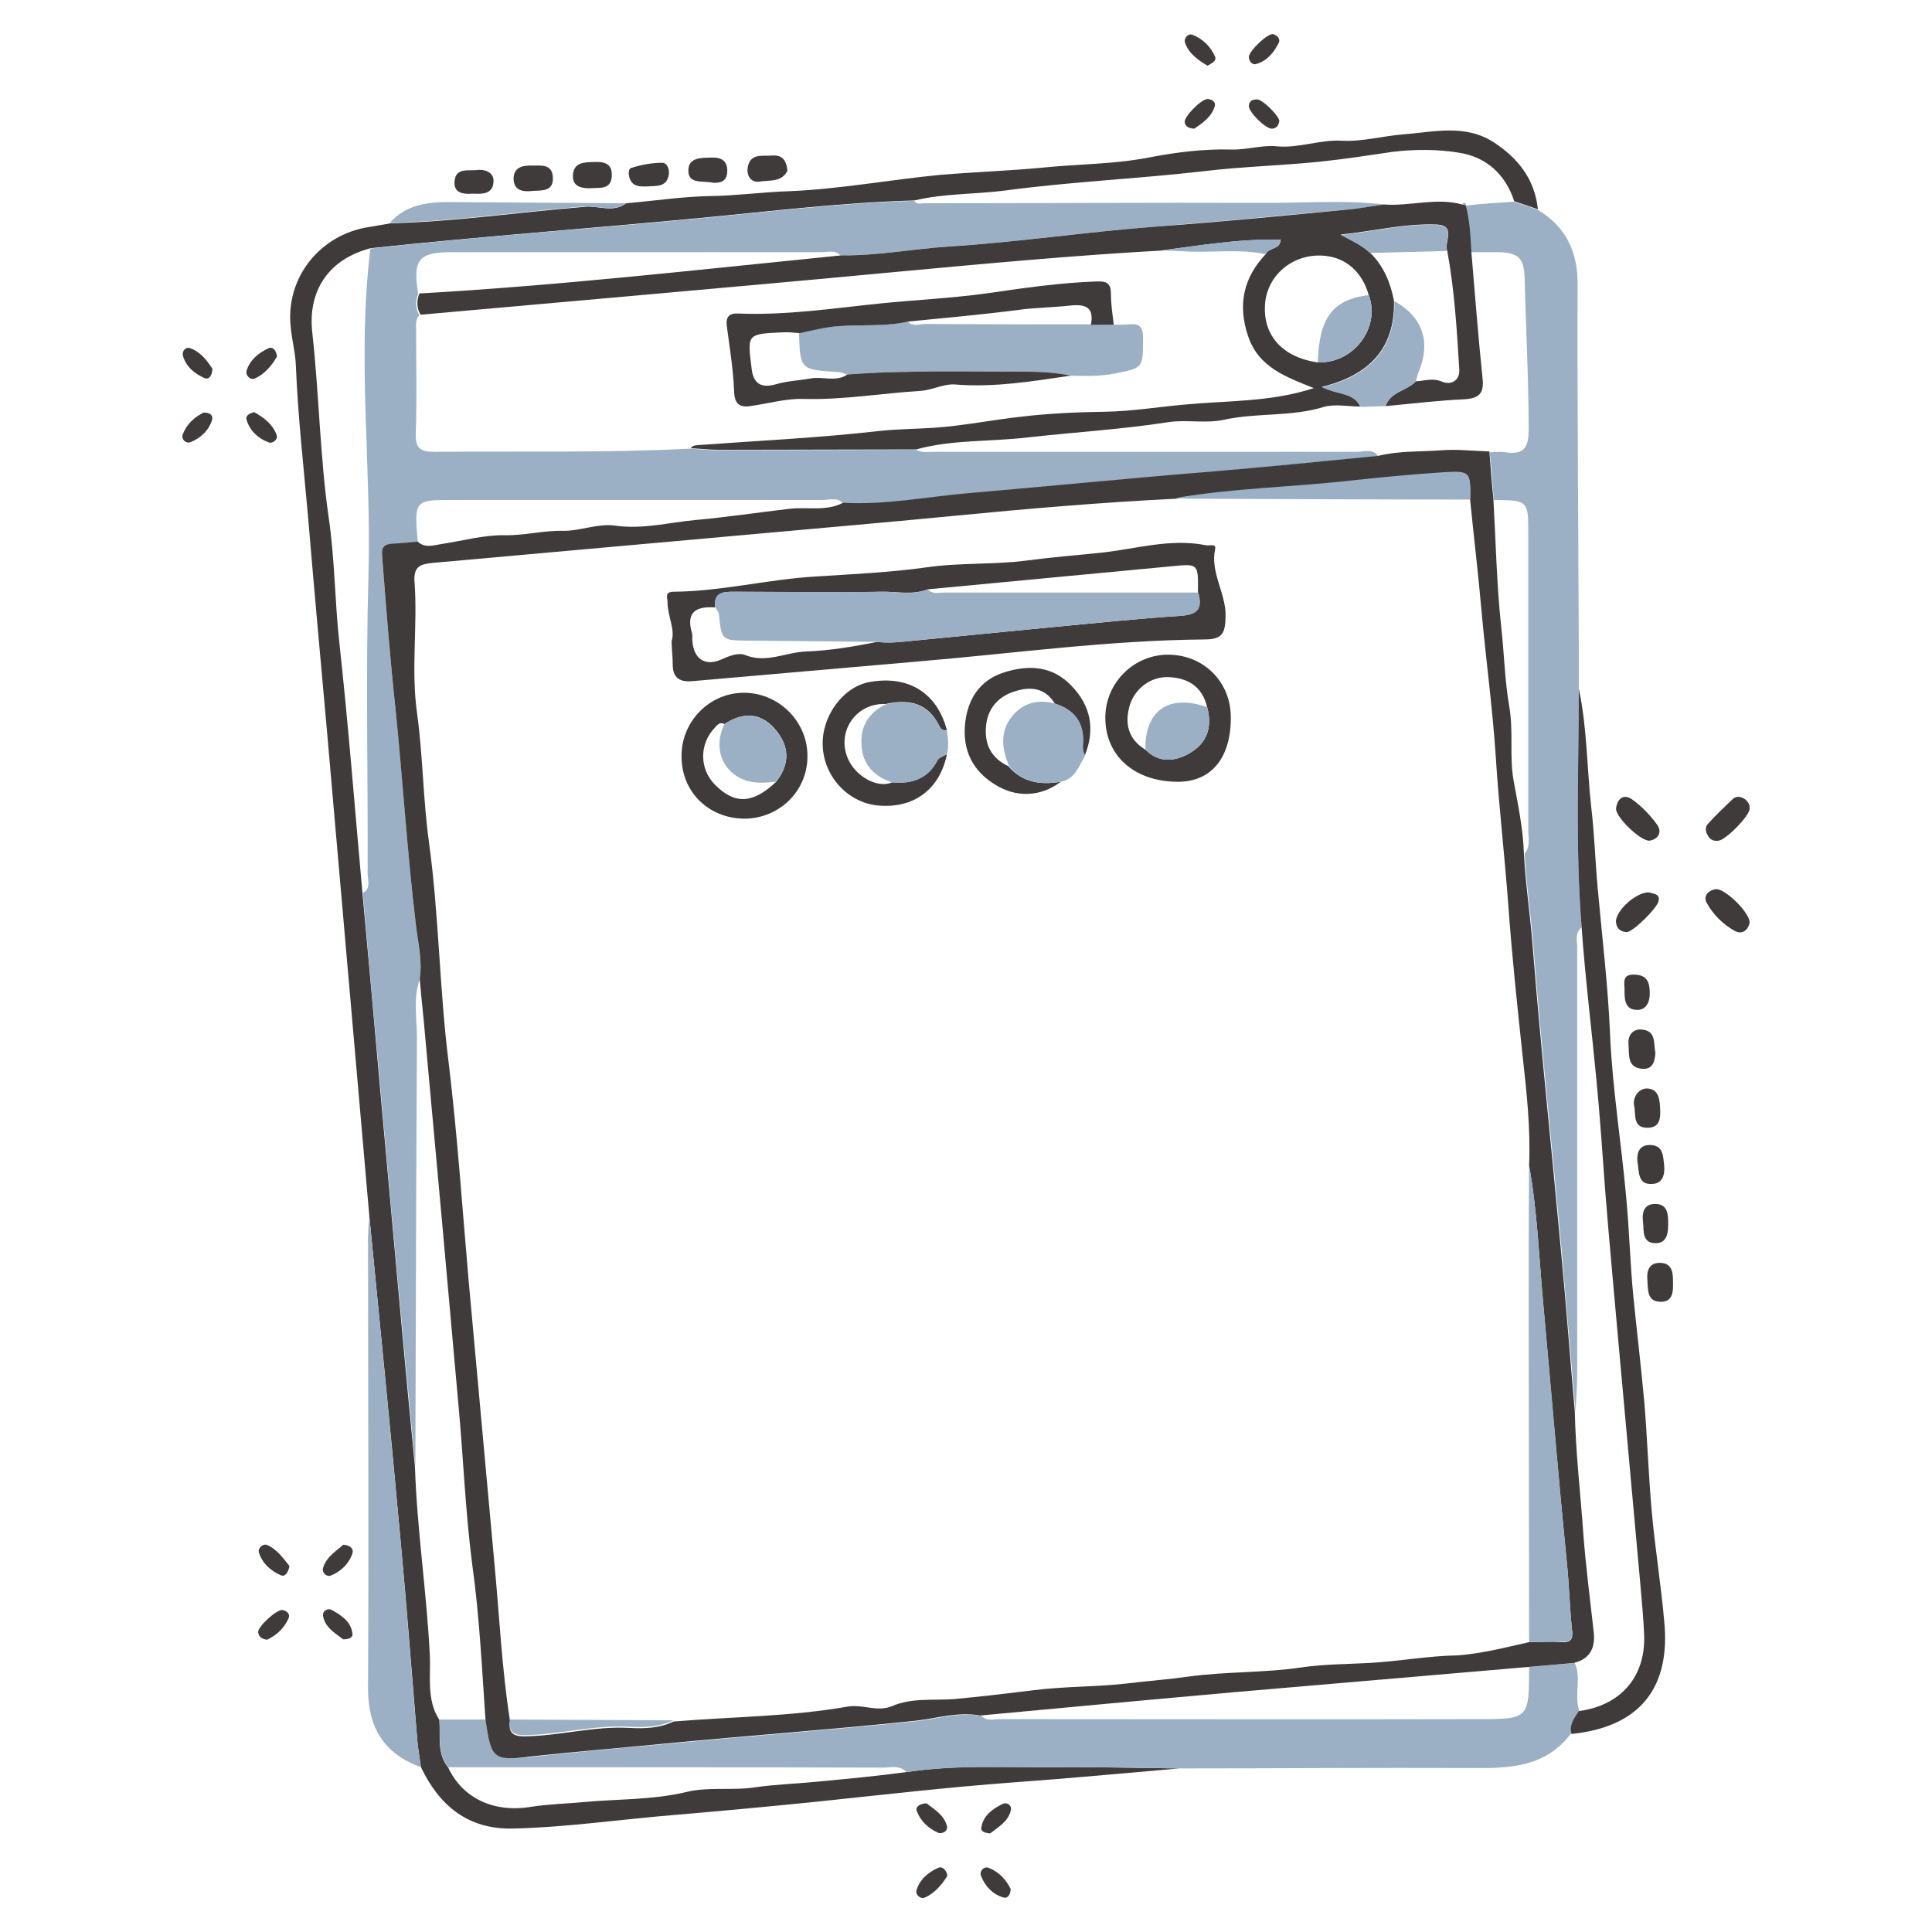
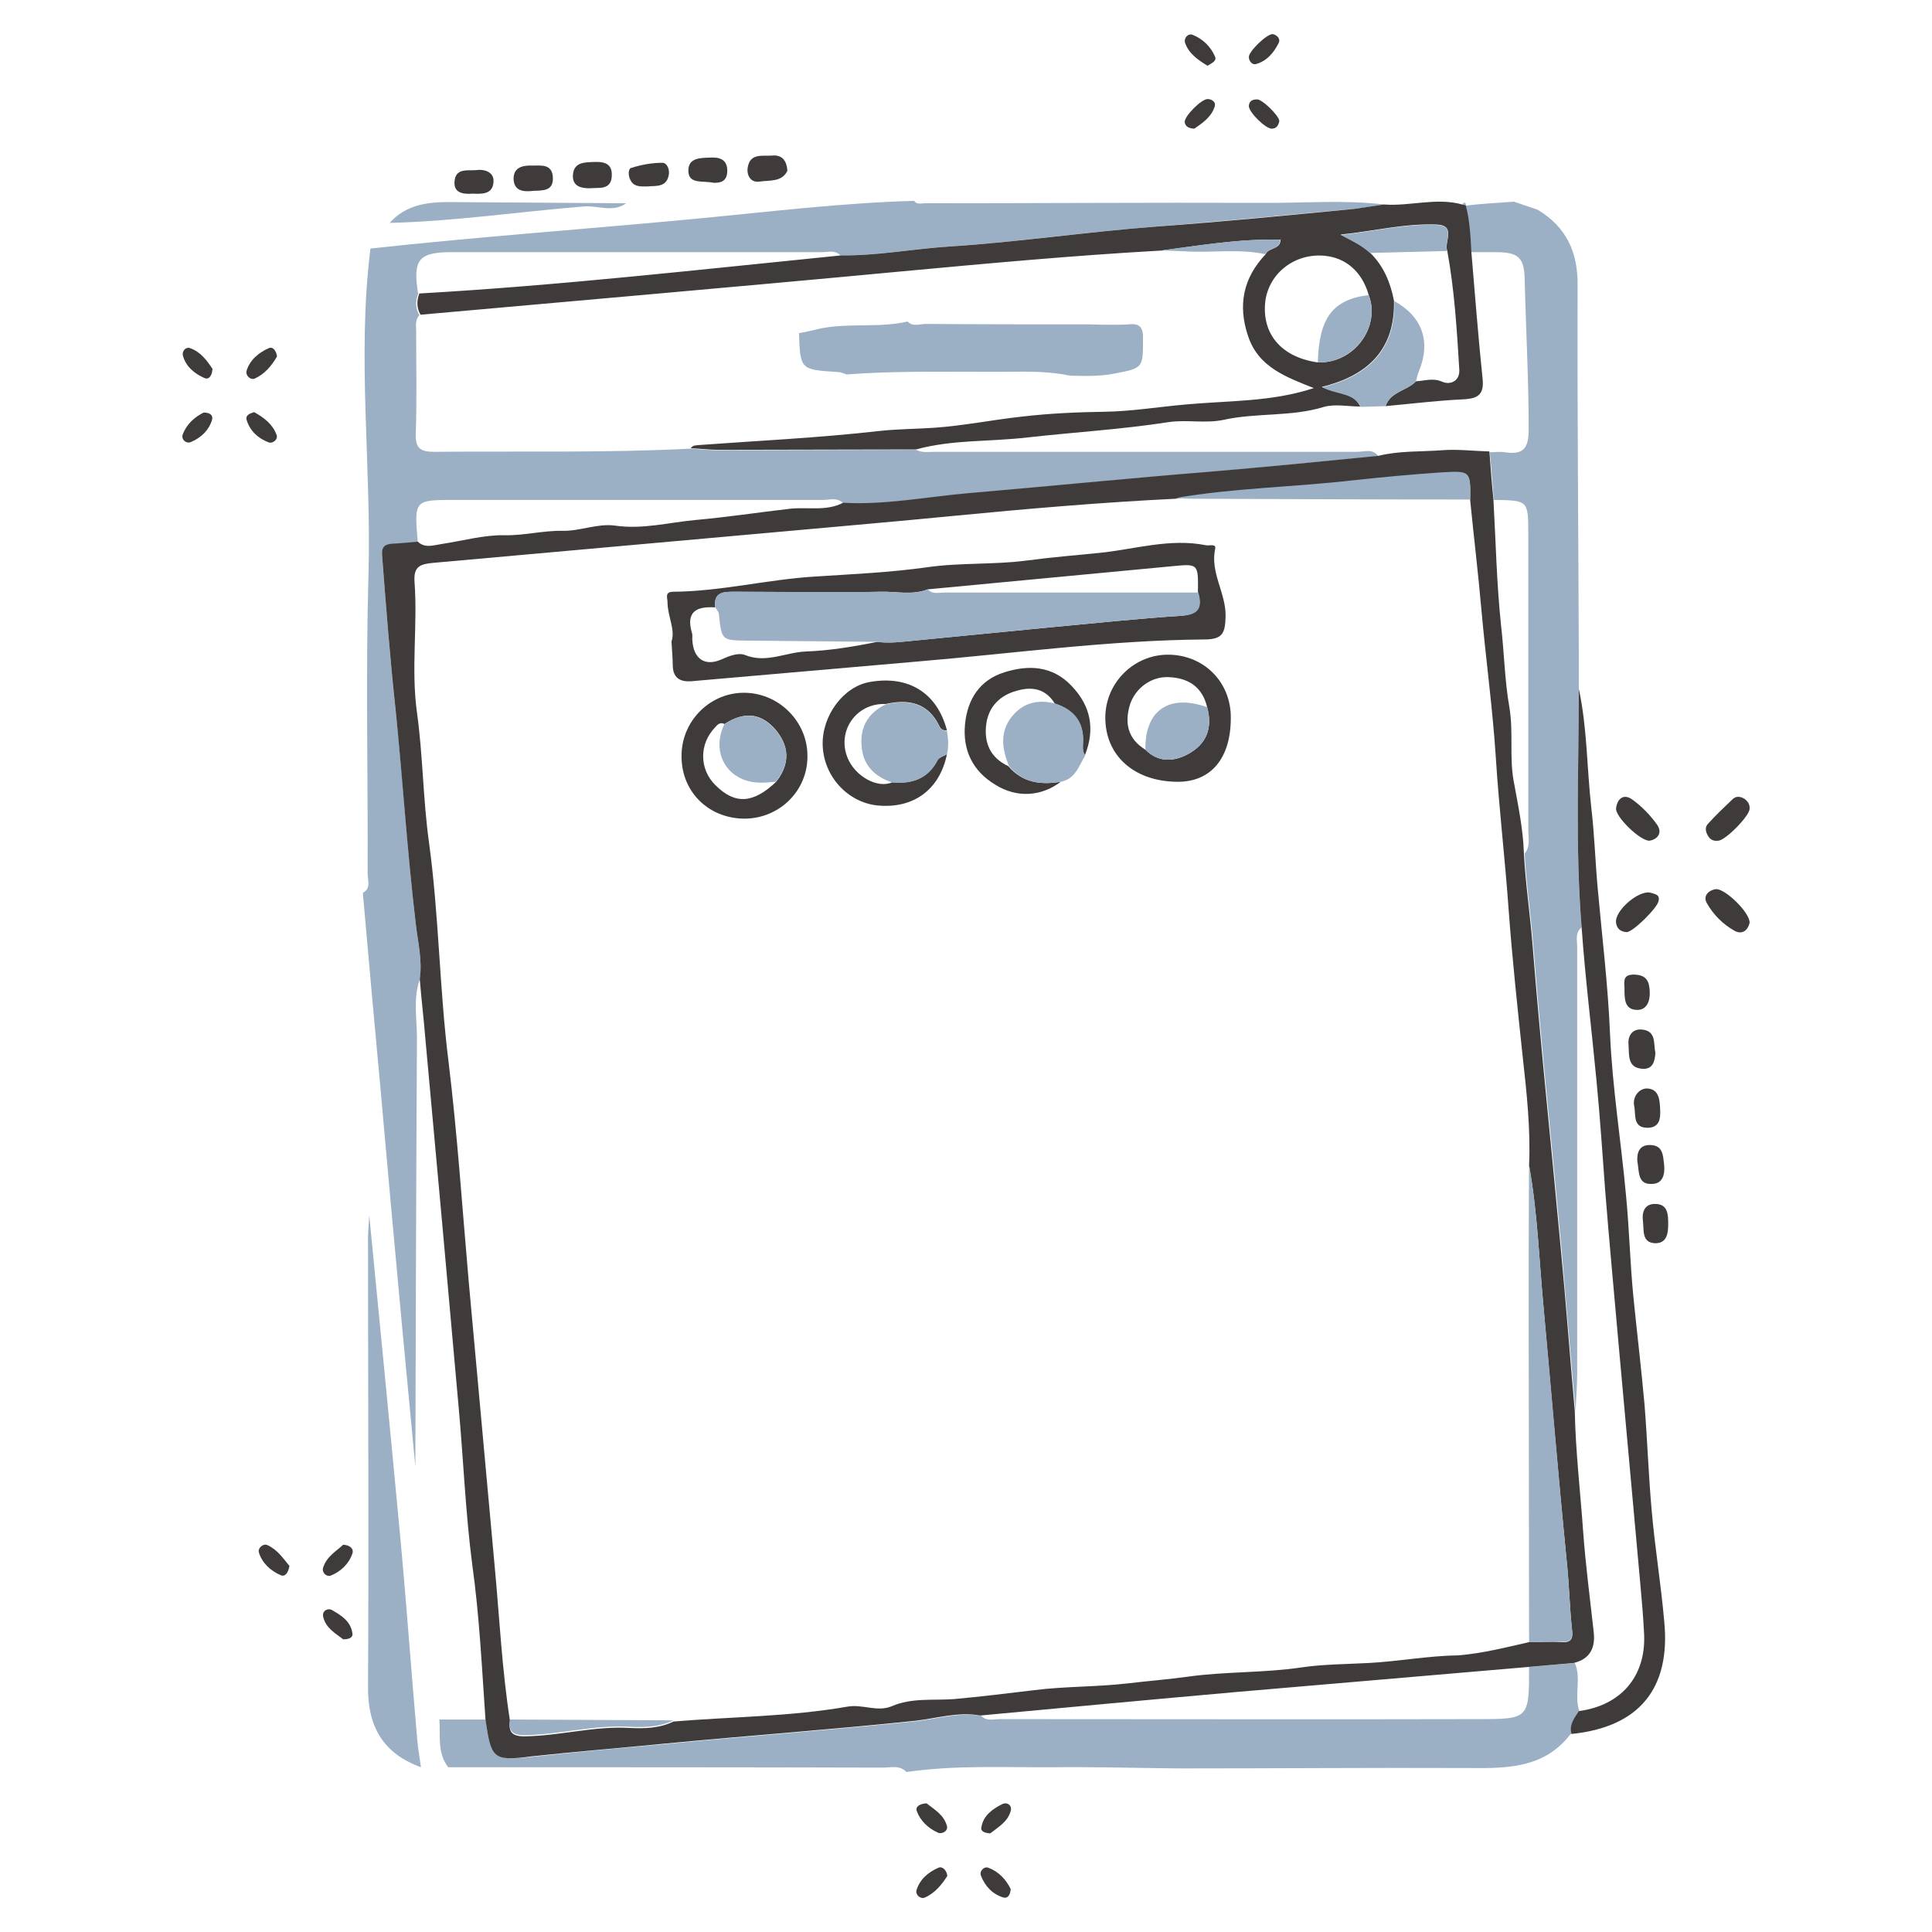
<svg xmlns="http://www.w3.org/2000/svg" version="1.1" id="Livello_1" x="0px" y="0px" viewBox="0 0 481.9 481.9" style="enable-background:new 0 0 481.9 481.9;" xml:space="preserve">
  <style type="text/css">
	.st0{fill:#403B3B;}
	.st1{fill:#9BB0C4;}
</style>
  <g>
-     <path class="st0" d="M156.2,50.7c7.1-0.6,14.1-1.7,21.2-1.8c6.5-0.1,12.9-1,19.3-1.2c12.7-0.5,25.3-2.9,38-4.1   c8.5-0.7,17.1-1,25.5-1.8c8.7-0.9,17.5-0.8,26.3-2.5c6.7-1.3,13.8-2.2,20.7-2c3.9,0.1,7.8-1.2,11.3-0.8c5.6,0.5,10.6-1.7,16.2-1.4   c4.9,0.3,10.3-1.2,15.5-1.6c7.5-0.6,15.3-2.6,22.4,2c6.1,4,10.2,9.2,11,16.7c-2-0.7-3.9-1.3-5.9-2c-2.2-6.7-6.9-11-13.7-12.1   c-5.5-0.9-11.2-0.9-16.8-0.2c-5.6,0.8-11.2,1.7-16.8,2.3c-10,1.1-20.2,1.3-30.1,2.5c-16.5,1.9-33,2.6-49.4,4.8   c-7.6,1-15.3,0.7-22.8,2.5c-18,0.5-35.9,2.7-53.8,4.4c-27.3,2.6-54.6,4.6-81.8,7.5C82,64.6,76.7,72.5,77.9,83   c1.7,15.4,1.9,30.9,4.1,46.2c1.5,10.2,1.5,20.5,2.6,30.7c2.3,20.9,3.9,41.8,5.8,62.8c1.5,16.3,3,32.6,4.4,48.8   c1.8,19.5,3.5,39,5.3,58.4c1.1,12,2.2,23.9,3.4,35.9c0.5,15.6,2.9,31.1,3.7,46.8c0.3,5.3-0.9,11.4,2.4,16.4   c0.3,4.1-0.7,8.3,2.2,11.9c3.5,7.5,11.2,11.3,20.5,9.8c4.4-0.7,8.9-0.8,13.2-1.2c8.5-0.8,17.2-0.5,25.6-2.5   c5.7-1.4,11.5-0.3,17.3-1.2c4.8-0.7,10.5-0.9,15.5-1.4c7.4-0.7,14.9-1.4,22.3-2.4c12.3-1.9,24.7-1.1,37.1-1.2   c10.3-0.1,20.6,0.2,30.9,0.3c-13.9,1.2-27.7,2.5-41.6,3.5c-16.3,1.2-32.6,3.1-48.9,4.8c-11.8,1.2-23.6,2.3-35.4,3.3   c-13.5,1.1-27,3.1-40.5,3.4c-11.1,0.2-18.2-5.7-22.8-15.3c-0.3-2.2-0.7-4.4-0.9-6.6c-1.4-17.1-2.7-34.2-4.3-51.2   c-2.4-26.6-5.1-53.2-7.7-79.9c-3.5-40.5-7.1-80.9-10.6-121.4c-1.6-17.7-3.2-35.4-4.7-53.2c-1.1-12.4-2.5-24.8-3-37.2   c-0.1-3.2-1-6.5-1.3-9.8c-1.3-12.3,7.4-23.1,19.7-24.9c1.7-0.3,3.5-0.6,5.2-0.9c16.2-0.4,32.2-2.8,48.4-4.1   C149.2,51.2,152.9,53.2,156.2,50.7z" />
    <path class="st1" d="M377.6,50.3c2,0.7,3.9,1.3,5.9,2c7.2,4.3,10.1,10.6,10,18.9c-0.1,30.5,0.2,61.1,0.3,91.6c0,3,0,6.1,0,9.1   c0,19.8-0.9,39.6,0.7,59.4c-1.7,1.4-1.1,3.3-1.1,4.9c0,35.5,0,70.9,0,106.4c0,3.2-0.3,6.4-0.4,9.6c-1.2-13.5-2.3-27.1-3.5-40.6   c-2.3-25.1-5-50.2-7-75.3c-0.6-7.8-1.8-15.6-2.2-23.4c1.5-1.8,0.9-4,0.9-6c0-24.5,0-49,0-73.6c0-8.5,0-8.5-8.6-8.6   c-0.3-4-0.6-8-1-11.9c1.3,0,2.6-0.2,3.8,0c4.6,0.7,5.9-1,5.9-5.7c0-12.5-0.7-24.9-1-37.4c-0.1-5.5-1.6-6.8-7.2-6.8   c-2.1,0-4.2,0-6.3,0c-0.1-3.9-0.4-7.8-1.4-11.6C369.6,50.8,373.6,50.6,377.6,50.3z" />
    <path class="st1" d="M294.1,441.1c-10.3-0.1-20.6-0.4-30.9-0.3c-12.4,0.1-24.8-0.6-37.1,1.2c-1.7-1.8-3.9-1.1-5.9-1.1   c-36.1-0.1-72.2-0.1-108.4-0.1c-2.8-3.6-1.9-7.9-2.2-11.9c3.8,0,7.6,0,11.5,0c1.4,9.6,1.8,10.4,11.7,9.3   c11.1-1.2,22.2-2.2,33.4-3.2c20.8-2,41.7-3.5,62.5-5.7c5.3-0.6,10.6-2.3,16.1-1.3c1.3,1.4,3,0.8,4.6,0.8c39.8,0,79.5,0.1,119.3,0   c12.7,0,12.7-0.1,12.7-13c3.8-0.3,7.6-0.7,11.4-1c1.7,3.8-0.2,8,1.1,11.9c-1.1,1.7-2.6,3.4-1.8,5.7c-0.1,0.1-0.3,0.1-0.4,0.2   c-6.5,8.4-15.6,8.5-25.1,8.4C342.4,440.9,318.3,441.1,294.1,441.1z" />
    <path class="st0" d="M392,432.5c-0.7-2.3,0.7-4,1.8-5.7c10.5-1.4,16.7-8.6,16.3-19c-0.2-4.4-0.6-8.8-1-13.2   c-1.8-19.9-3.6-39.8-5.4-59.6c-1.1-12.6-2.3-25.2-3.3-37.8c-0.7-9.3-1.3-18.6-2.2-27.8c-1.2-12.7-2.8-25.4-3.7-38.2   c-1.6-19.8-0.7-39.6-0.7-59.4c2.1,9.7,2,19.6,3.1,29.5c0.8,6.7,1,13.4,1.6,20.1c1.1,12.2,2.6,24.4,3.1,36.7   c0.6,13.5,2.8,26.9,4,40.3c0.8,8.3,1,16.7,1.8,24.9c0.9,9,2,18.1,2.8,27.1c0.7,8.8,1,17.7,1.8,26.6c0.8,9.1,2.3,18.2,3.1,27.3   C416.8,421.2,408.8,430.8,392,432.5z" />
    <path class="st1" d="M92.1,303.1c2.6,26.6,5.2,53.2,7.7,79.9c1.6,17.1,2.8,34.2,4.3,51.2c0.2,2.2,0.6,4.4,0.9,6.6   c-9.4-3.4-13.3-10.1-13.2-20c0.2-36.8,0-73.7,0-110.5C91.7,307.9,92,305.5,92.1,303.1z" />
    <path class="st1" d="M156.2,50.7c-3.3,2.4-7.1,0.5-10.6,0.8c-16.1,1.3-32.2,3.7-48.4,4.1c4-4.5,9.3-5.2,14.8-5.2   C126.8,50.5,141.5,50.6,156.2,50.7z" />
    <path class="st0" d="M411.4,209.7c-2.4,0-8.6-6.1-8.3-8.1c0.3-2.4,1.9-3.7,4-2.2c2.4,1.7,4.6,4,6.3,6.4   C414.7,207.8,413.4,209.4,411.4,209.7z" />
    <path class="st0" d="M413.7,224.7c-0.2,1.7-6.5,7.9-8,7.8c-1.4-0.1-2.4-0.8-2.6-2.3c-0.5-3,5.8-8.4,8.7-7.5   C412.7,223,414.1,223.1,413.7,224.7z" />
    <path class="st0" d="M436.4,201.8c-0.1,1.8-6,7.8-7.8,7.9c-1,0.1-1.9-0.1-2.5-1.1c-0.7-1.1-0.9-2.2-0.1-3.1c1.9-2.1,4-4.1,6.1-6.1   c0.9-0.9,2-0.8,3.1-0.1C436.1,200,436.5,200.8,436.4,201.8z" />
    <path class="st0" d="M436.4,230.2c-0.4,1.8-1.8,3-3.7,2c-2.9-1.6-5.4-4.1-7-7c-0.9-1.6,0.3-3.1,2.2-3.4   C430.1,221.4,436.6,227.7,436.4,230.2z" />
-     <path class="st0" d="M410.9,319.2c-0.2-2.5,0.6-4.3,3.3-4.2c3.1,0.1,3.1,2.8,3.1,5c0,1.9,0.1,4.5-2.7,4.7   C410.7,324.9,411.1,321.7,410.9,319.2z" />
    <path class="st0" d="M148.4,46.9c-3.7,0.3-5.6-0.5-5.5-3.2c0.2-3.3,2.9-3.2,5.3-3.3c2.3-0.1,4.4,0.3,4.4,3.1   C152.7,47.3,149.6,46.8,148.4,46.9z" />
    <path class="st0" d="M408.4,289.6c-0.1-2,0.4-4,3.1-4c3.4,0,3.3,2.7,3.6,5.1c0.2,2.3-0.4,4.5-2.9,4.6   C408.4,295.6,408.9,292.3,408.4,289.6z" />
    <path class="st0" d="M196.4,42.6c-1.4,2.9-4.5,2.3-7,2.7c-2.1,0.3-3.2-1.5-2.9-3.5c0.6-3.7,3.7-2.8,6.1-3   C194.9,38.6,196.2,39.8,196.4,42.6z" />
    <path class="st0" d="M412.9,262.6c-0.1,2.2-0.7,4.1-3.1,4c-4-0.2-3.4-3.5-3.6-6.1c-0.2-2.2,1-3.9,3.3-3.7   C413.2,257.1,412.4,260.3,412.9,262.6z" />
    <path class="st0" d="M117.9,48.3c-2.5,0.2-4.9-0.2-4.5-3.3c0.4-3.3,3.7-2.3,5.7-2.6c1.3-0.2,4.1,0.3,4,2.8   C123,48.5,120.3,48.4,117.9,48.3z" />
    <path class="st0" d="M416.1,305.3c0,2.3-0.3,4.8-3.2,4.8c-3.5-0.1-2.8-3.3-3.1-5.5c-0.3-2.3,0.4-4.4,3.2-4.3   C416,300.4,416.1,302.9,416.1,305.3z" />
    <path class="st0" d="M161.5,46.5c-1.6,0-3.3,0.2-4.2-1.5c-0.6-1-0.7-2.8,0.1-3.1c2.5-0.8,5.2-1.3,7.8-1.3c1.2,0,1.9,1.7,1.6,3.1   C166.2,46.8,163.6,46.3,161.5,46.5z" />
    <path class="st0" d="M133.1,47.6c-2.5,0.3-4.9,0.1-5-3c0-2.9,2.3-3.4,4.8-3.3c2.2,0,4.8-0.4,5,2.9   C138.1,47.7,135.4,47.5,133.1,47.6z" />
    <path class="st0" d="M414.1,276.9c0.1,2.2-0.2,4.3-3,4.4c-4,0.1-3-3.4-3.5-5.5c-0.4-2.1,1.1-4.3,3.2-4.3   C413.9,271.6,414,274.5,414.1,276.9z" />
    <path class="st0" d="M178,45.6c-2.8-0.6-6.2,0.4-6.3-2.9c-0.1-3.5,3.2-3.3,5.7-3.4c2.4-0.1,4.1,0.7,4,3.5   C181.3,45.5,179.4,45.6,178,45.6z" />
    <path class="st0" d="M405.2,246.5c-0.1-1.8-0.4-3.5,2.5-3.4c3.1,0.1,3.7,1.8,3.8,4.3c0.1,2.4-0.8,4.5-3.1,4.5   C405.1,251.9,405.2,249,405.2,246.5z" />
    <path class="st0" d="M85.6,408.9c-1.9-1.5-4.4-2.8-5-5.7c-0.3-1.4,1.2-2.2,2.2-1.6c2.3,1.3,4.7,2.8,5.1,5.8   C88.1,408.5,87,408.9,85.6,408.9z" />
    <path class="st0" d="M50.8,102.9c1.6,0,2.4,0.7,2.1,1.8c-0.8,2.7-2.9,4.6-5.4,5.6c-1.1,0.4-2.4-0.7-1.9-2   C46.6,105.7,48.6,104,50.8,102.9z" />
    <path class="st0" d="M69.1,88.9c-1.3,2.3-3.1,4.4-5.5,5.5c-1.1,0.5-2.4-0.7-2.1-1.9c0.8-2.7,3-4.5,5.4-5.6   C68.1,86.3,68.9,87.5,69.1,88.9z" />
    <path class="st0" d="M85.6,385.3c1.8,0.1,2.7,1.1,2.3,2.2c-0.9,2.6-2.9,4.5-5.4,5.5c-1.1,0.4-2.3-0.8-1.9-2   C81.5,388.2,83.9,386.9,85.6,385.3z" />
-     <path class="st0" d="M66.6,409c-1.4-0.2-2.1-0.8-2.2-1.9c-0.1-1.4,4.7-5.8,6.1-5.5c1.1,0.2,1.9,1,1.5,2   C70.9,406.1,69,407.9,66.6,409z" />
    <path class="st0" d="M247,457.3c-1.4-0.1-2.5-0.5-2.2-1.6c0.5-2.9,2.8-4.5,5.2-5.7c1.2-0.6,2.5,0.3,2.1,1.7   C251.4,454.4,248.9,455.8,247,457.3z" />
    <path class="st0" d="M72.2,390.6c-0.3,1.7-1.1,2.8-2.2,2.3c-2.5-1.1-4.6-3-5.4-5.6c-0.4-1.1,1-2.4,2.1-1.9   C69.2,386.5,70.7,388.8,72.2,390.6z" />
    <path class="st0" d="M236.3,467.9c-1.4,2.2-3.1,4.3-5.6,5.4c-1.1,0.5-2.4-0.7-2.1-1.8c0.8-2.7,2.9-4.5,5.4-5.6   C235,465.4,236.1,466.4,236.3,467.9z" />
    <path class="st0" d="M319.1,30.2c-0.2,1-0.6,1.8-1.8,1.9c-1.6,0.1-5.9-4.2-5.8-5.7c0.1-1.3,1-1.6,2-1.6   C314.7,24.6,319.1,28.9,319.1,30.2z" />
    <path class="st0" d="M301.2,16.4c-2.5-1.5-4.7-3.1-5.6-5.7c-0.4-1.1,0.7-2.5,1.9-2c2.5,1,4.5,2.9,5.6,5.5   C303.5,15.3,302.1,15.8,301.2,16.4z" />
    <path class="st0" d="M63.4,102.8c2.5,1.4,4.6,3,5.6,5.7c0.4,1.1-1,2.3-2.1,1.8c-2.6-1-4.6-2.9-5.4-5.6   C61.2,103.5,62.4,103.1,63.4,102.8z" />
    <path class="st0" d="M297.9,32.1c-1.4-0.1-2.2-0.5-2.4-1.6c-0.2-1.4,4.2-5.9,5.8-5.8c1.1,0.1,2,0.8,1.7,1.8   C302.2,29.2,299.9,30.7,297.9,32.1z" />
    <path class="st0" d="M53,92c-0.1,1.6-0.8,2.8-2,2.3c-2.5-1.1-4.7-2.9-5.4-5.7c-0.2-1,0.7-2.1,1.7-1.8C50,87.7,51.6,89.9,53,92z" />
    <path class="st0" d="M231.1,449.8c1.9,1.5,4.4,2.9,5.1,5.7c0.3,1.2-1.2,2.1-2.3,1.6c-2.4-1.1-4.3-2.9-5.2-5.3   C228.2,450.6,229.5,449.9,231.1,449.8z" />
    <path class="st0" d="M252.1,471.2c-0.1,1.4-0.7,2.4-1.8,2.1c-2.7-0.8-4.6-2.8-5.6-5.4c-0.5-1.2,0.8-2.5,1.9-2   C249.2,466.9,251,468.9,252.1,471.2z" />
    <path class="st0" d="M317.5,8.5c1.1,0.3,2,1.2,1.4,2.3c-1.2,2.4-3,4.5-5.7,5.2c-0.8,0.2-1.7-0.7-1.7-1.8   C311.5,12.8,316,8.4,317.5,8.5z" />
    <path class="st1" d="M92.4,62c27.2-3,54.6-4.9,81.8-7.5c17.9-1.7,35.8-3.9,53.8-4.4c0.7,1,1.8,0.6,2.6,0.6c28,0,55.9-0.2,83.9-0.1   c10.2,0.1,20.5-0.8,30.7,0.4c-2.5,0.4-5,0.9-7.6,1.1c-16.4,1.5-32.8,3.1-49.2,4.4c-17.4,1.3-34.6,3.9-52,5   c-8.9,0.6-17.8,2.3-26.8,2.2c-1.3-1.4-3-0.8-4.6-0.8c-30.8,0-61.6,0-92.4,0c-8.2,0-9.7,1.9-8.3,10.4c-0.7,1.8-0.7,3.6,0.3,5.3   c-1.1,1.2-0.8,2.7-0.8,4.1c0,8.5,0.2,17-0.1,25.5c-0.1,3.7,1.2,4.5,4.7,4.5c21.3-0.2,42.6,0.3,63.9-0.8c2.4,0.2,4.8,0.4,7.1,0.4   c16.4,0,32.7-0.1,49.1-0.1c1.5,0.8,3.1,0.5,4.7,0.5c35.1,0,70.2,0,105.3,0c1.8,0,3.9-0.9,5.3,1.1c-14.2,1.3-28.3,2.8-42.5,4   c-19.9,1.6-39.8,3.6-59.7,5.3c-10.4,0.9-20.8,3-31.3,2.4c-1.5-1.5-3.4-0.8-5-0.8c-30.6,0-61.3,0-91.9,0c-10.1,0-10.1,0-9.2,10.5   c-2.1,0.2-4.1,0.4-6.2,0.5c-1.9,0.1-2.9,0.7-2.7,2.9c1,12.9,2,25.9,3.4,38.8c1.9,17.7,2.9,35.4,5,53.1c0.5,4.5,1.7,9.2,1,13.8   c-1.7,4.8-0.7,9.8-0.7,14.6c-0.2,35.6-0.3,71.3-0.4,106.9c-1.1-12-2.3-23.9-3.4-35.9c-1.8-19.5-3.6-39-5.3-58.4   c-1.5-16.3-3-32.6-4.4-48.8c2.1-1.1,1.2-3.1,1.2-4.8c0.1-24.8-0.5-49.6,0.2-74.3C92.7,116.3,89,89.2,92.4,62z" />
    <path class="st0" d="M121.1,429c-0.9-12.9-1.5-25.8-3.3-38.7c-1.7-13-2.2-26.2-3.4-39.3c-2.7-30.6-5.5-61.3-8.3-91.9   c-0.4-5-1-9.9-1.4-14.9c0.7-4.7-0.5-9.3-1-13.8c-2.1-17.7-3.2-35.4-5-53.1c-1.4-12.9-2.4-25.8-3.4-38.8c-0.2-2.2,0.8-2.8,2.7-2.9   c2.1-0.1,4.1-0.3,6.2-0.5c1.8,1.7,3.9,0.9,5.9,0.6c5.3-0.8,10.6-2.3,15.8-2.2c4.9,0.1,9.6-1.2,14.5-1.1c4.2,0.1,8.7-1.9,13-1.3   c6.9,1,13.5-0.8,20.1-1.4c7.8-0.7,15.7-1.9,23.5-2.8c4.4-0.5,9.1,0.7,13.3-1.5c10.5,0.6,20.9-1.5,31.3-2.4   c19.9-1.7,39.8-3.7,59.7-5.3c14.2-1.2,28.4-2.6,42.5-4c5.2-1.3,10.6-1,15.9-1.4c3.9-0.3,7.9,0.2,11.8,0.3c0.3,4,0.6,8,1,11.9   c0.6,10.5,0.8,21,1.9,31.4c0.8,6.9,0.9,13.8,2.1,20.6c1,6.1,0,12.1,1,18c1.1,6.1,2.4,12.1,2.6,18.2c0.4,7.8,1.6,15.6,2.2,23.4   c2,25.1,4.7,50.2,7,75.3c1.3,13.5,2.3,27.1,3.5,40.6c0.2,10.1,1.4,20.2,2.1,30.2c0.6,8.2,1.7,16.5,2.6,24.7c0.5,4-0.8,6.9-5,7.9   c-3.8,0.3-7.6,0.7-11.4,1c-24.1,2.1-48.2,4.1-72.3,6.2c-21.4,1.9-42.9,3.9-64.3,5.9c-5.5-1-10.8,0.7-16.1,1.3   c-20.8,2.2-41.7,3.7-62.5,5.7c-11.1,1.1-22.3,2-33.4,3.2C122.9,439.4,122.5,438.5,121.1,429z M381.4,409.6c2.7,0,5.4-0.2,8.1,0   c2.6,0.2,2.9-1.1,2.6-3.2c-0.6-5.6-0.7-11.2-1.3-16.8c-2.1-21.2-3.9-42.4-5.8-63.6c-1.1-11.8-1.5-23.6-3.6-35.3   c0.4-9.1-0.6-18.2-1.6-27.2c-1.3-12.2-2.6-24.4-3.5-36.6c-0.9-12.7-2.4-25.3-3.2-38c-0.8-12.3-2.5-24.6-3.6-36.9   c-0.8-9.1-1.9-18.2-2.8-27.3c0.1-7,0.1-7.2-6.8-6.7c-7.5,0.5-14.9,1.2-22.4,2c-14.7,1.6-29.6,1.9-44.2,4.4   c-18.6,0.9-37.1,2.5-55.7,4.3c-14.2,1.4-28.4,2.6-42.6,3.9c-29,2.6-58,5.2-87,7.8c-3.2,0.3-4.9,0.9-4.6,4.8   c0.8,10.8-0.9,21.6,0.6,32.5c1.5,10.7,1.5,21.6,3,32.4c2.5,18.2,2.6,36.6,4.9,54.9c2.2,18.1,3.4,36.3,5,54.5   c2.2,23.8,4.3,47.5,6.5,71.3c1.2,12.8,1.8,25.6,3.8,38.4c-0.4,2.8,0.5,3.9,3.6,3.9c8.8-0.1,17.3-2.6,26.1-2.1   c3.8,0.2,7.6,0.1,11.1-1.6c14.4-1.2,29-1.2,43.3-3.7c3.9-0.7,7.4,1.4,11.1-0.1c5-2.2,10.5-1.4,15.6-1.8c6.6-0.6,13.2-1.4,19.8-2.2   c7.8-1,15.6-0.8,23.4-1.7c5-0.6,10.2-1,15.2-1.7c9.4-1.3,18.9-0.9,28.3-2.3c5.4-0.8,11.2-0.8,16.8-1.1c7.4-0.4,14.8-1.8,22.2-1.9   C369.9,412.4,375.6,410.9,381.4,409.6z" />
    <path class="st0" d="M345.2,51c6.5,0.5,13-1.8,19.5,0c0.3,0.1,0.7,0.1,1,0.2c0,0-0.1,0-0.1,0c1,3.8,1.2,7.7,1.4,11.6   c0.9,10.5,1.7,21.1,2.8,31.6c0.4,3.8-0.9,5-4.7,5.2c-6.5,0.3-13,1.1-19.5,1.7c1.2-3.6,5.3-3.8,7.6-6.2c2.2-0.1,4.2-0.9,6.5,0.1   c2,0.9,4.4-0.1,4.3-2.9c-0.6-9.9-1.2-19.9-3-29.7c-0.9-2.2,2.4-6.4-2.7-6.6c-8-0.3-15.9,1.7-23.9,2.5c2.6,1.4,5.2,2.6,7.3,4.5   c3.4,3.3,5.1,7.4,6,12c0.3,11.8-6.1,18.6-18,21.5c3.9,1.9,7.9,1.3,9.6,4.9c-3,0-6.3-0.7-9.1,0.1c-8.1,2.5-16.7,1.4-24.9,3.2   c-4.6,1-9.3-0.1-13.9,0.6c-11.6,1.8-23.4,2.5-35,3.8c-9.3,1.1-18.8,0.5-27.9,3c-16.4,0-32.7,0.1-49.1,0.1c-2.4,0-4.8-0.3-7.1-0.4   c0.5-0.8,1.3-0.7,2.1-0.8c15-1.1,30-1.8,44.9-3.5c4.6-0.5,9.1-0.5,13.6-0.8c7.4-0.5,14.7-2,22.1-2.8c6.8-0.8,13.7-1.1,20.6-1.2   c6.6-0.1,13.3-1.2,20-1.8c10.7-1,21.5-0.6,32.1-4.1c-6.7-2.7-13.8-5.1-16.4-13c-2.6-7.7-1.2-14.5,4.4-20.4c0.7-1.7,3.7-1.1,3.7-3.6   c0.1-0.1,0.2-0.2,0.3-0.3c-0.1,0.1-0.2,0.2-0.2,0.3c-10.1-0.3-20,1.4-29.9,2.7c-21.6,1.2-43.2,3.2-64.8,5.2   c-21.2,2-42.4,3.9-63.7,5.8c-18.7,1.7-37.5,3.3-56.2,5c-1-1.7-1-3.5-0.3-5.3c35.2-2,70.2-6,105.2-9.5c9,0.1,17.8-1.6,26.8-2.2   c17.4-1.1,34.6-3.7,52-5c16.4-1.2,32.8-2.8,49.2-4.4C340.1,51.8,342.6,51.4,345.2,51z M328.7,90.4c9.2,0.3,15.7-9,12.7-16.8   c-1.6-5.7-5.6-9.3-11-9.8c-7.4-0.7-13.9,4.3-14.8,11.4C314.7,83.3,319.6,89.1,328.7,90.4z" />
    <path class="st1" d="M365.7,51.2c-0.3-0.1-0.7-0.1-1-0.2C365.1,50.5,365.5,50.2,365.7,51.2z" />
    <path class="st1" d="M381.4,409.6c0-26.7-0.1-53.3-0.1-80c0-13,0-26,0.1-39c2.1,11.7,2.5,23.5,3.6,35.3c2,21.2,3.7,42.4,5.8,63.6   c0.6,5.6,0.7,11.2,1.3,16.8c0.2,2.1,0,3.4-2.6,3.2C386.9,409.4,384.1,409.6,381.4,409.6z" />
    <path class="st1" d="M366.7,124.6c-23.2,0-46.4-0.1-69.6-0.2c-1.3,0-2.5-0.1-3.8-0.2c14.6-2.5,29.5-2.7,44.2-4.4   c7.4-0.8,14.9-1.5,22.4-2C366.8,117.4,366.8,117.6,366.7,124.6z" />
    <path class="st1" d="M127.2,428.9c13.6,0.1,27.2,0.1,40.8,0.2c-3.5,1.7-7.3,1.8-11.1,1.6c-8.8-0.5-17.4,2-26.1,2.1   C127.7,432.8,126.8,431.7,127.2,428.9z" />
    <path class="st1" d="M347.8,75.1c7,3.9,9.1,10.1,6.2,17.3c-0.4,0.9-0.6,1.8-0.8,2.7c-2.3,2.4-6.3,2.5-7.6,6.2   c-2.1,0.1-4.2,0.1-6.2,0.2c-1.7-3.6-5.6-2.9-9.6-4.9C341.7,93.7,348.1,86.9,347.8,75.1z" />
    <path class="st1" d="M328.7,90.4c0.3-11.1,3.7-15.7,12.7-16.8C344.4,81.3,337.9,90.6,328.7,90.4z" />
    <path class="st1" d="M361,62.6c-6.4,0.2-12.8,0.3-19.3,0.5c-2.1-2-4.7-3.1-7.3-4.5c8-0.8,15.9-2.8,23.9-2.5   C363.4,56.3,360,60.5,361,62.6z" />
    <path class="st1" d="M315.6,63.4c-6.6-1.4-13.3-0.3-20-0.7c-2.1-0.1-4.1-0.2-6.2-0.2c9.9-1.3,19.8-3,29.9-2.7l0-0.1   C319.4,62.3,316.4,61.7,315.6,63.4z" />
    <path class="st1" d="M319.4,59.8c0.1-0.1,0.2-0.2,0.2-0.3C319.5,59.6,319.4,59.7,319.4,59.8C319.3,59.8,319.4,59.8,319.4,59.8z" />
    <path class="st1" d="M277.6,81c1.3,0,2.6,0,3.9-0.1c2.6-0.3,3.7,0.6,3.6,3.5c0,7.4,0.1,7.4-7.2,8.8c-3.6,0.7-7.3,0.6-11,0.5   c-3.8-0.8-7.7-1-11.7-1c-14.7,0.2-29.4-0.4-44,0.7c-0.7-0.2-1.4-0.6-2.2-0.6c-9.4-0.6-9.4-0.6-9.7-9.7c1.5-0.3,3.1-0.6,4.6-1   c7.4-1.7,15.1-0.2,22.5-1.9c1.3,1.4,3,0.6,4.5,0.6c13.6,0.1,27.2,0.1,40.7,0.1C273.8,81,275.7,81,277.6,81z" />
-     <path class="st0" d="M226.6,80.2c-7.4,1.7-15.1,0.2-22.5,1.9c-1.5,0.3-3.1,0.7-4.6,1c-1.4-0.1-2.9-0.3-4.3-0.2   c-9,0.4-8.8,0.4-7.7,9.2c0.5,4.3,3.2,4.6,6.2,3.7c2.8-0.8,5.7-0.9,8.5-1.4c3-0.6,6.3,1,9.2-1c14.7-1.1,29.3-0.6,44-0.7   c3.9,0,7.8,0.2,11.7,1c-9.6,1.4-19.1,3-28.9,2.2c-2.8-0.2-5.7,1.4-8.6,1.6c-9.8,0.6-19.4,2.3-29.3,2c-4.4-0.1-8.8,1.2-13.2,1.8   c-2.8,0.4-3.9-0.7-4-3.8c-0.2-5.4-1.1-10.7-1.8-16.1c-0.3-2.3,0.5-3.3,2.8-3.2c11.9,0.5,23.7-1.3,35.4-2.5   c8.8-0.9,17.7-1.3,26.4-2.5c9.1-1.3,18.4-2.7,27.7-3c2.5-0.1,3.5,0.5,3.5,3.1c0,2.6,0.4,5.1,0.7,7.7c-1.9,0-3.8,0-5.7,0   c0.8-4.1-1-5.2-5-4.8c-4.4,0.5-8.8,0.5-13.1,1.1C244.8,78.5,235.7,79.3,226.6,80.2z" />
    <path class="st0" d="M167.5,160c1-3-1-6.3-1-9.8c0-1.1-0.8-2.6,1.5-2.6c11.9-0.1,23.6-3.1,35.4-3.8c9.3-0.6,18.5-1,27.8-2.3   c8.2-1.2,16.7-0.6,25-1.7c6-0.8,12.2-1.3,18.1-1.9c8.8-0.9,17.5-3.7,26.5-1.9c0.8,0.2,2.6-0.5,2.3,0.9c-1.3,5.9,2.7,11,2.6,16.8   c-0.1,4.2-0.7,5.8-5.3,5.8c-24,0.2-47.7,3.5-71.5,5.5c-18.7,1.6-37.5,3.3-56.2,4.9c-3.1,0.3-4.9-0.8-4.9-4.1   C167.8,164,167.6,162.3,167.5,160z M298.8,147.7c0.1-7,0.1-7.1-6.1-6.5c-20.4,1.9-40.9,3.9-61.3,5.8c-3.8,1.5-7.8,0.5-11.7,0.6   c-12.1,0.3-24.3,0-36.4,0c-2.7,0-5.4,0-4.9,3.9c-4.6-0.3-7.4,1-5.8,6.4c0.2,0.6,0,1.3,0.1,1.9c0.3,4.5,3.1,6.5,7.2,4.7   c2-0.9,4.3-1.8,6-1.1c5.2,2.1,10.1-0.7,15.1-0.9c5.8-0.2,11.9-1.2,17.8-2.4c3,0.4,6.1,0,9.1-0.3c11.3-1.1,22.5-2.2,33.8-3.3   c11-1,21.9-2.2,32.9-2.9C298.9,153.2,299.9,151.5,298.8,147.7z" />
    <path class="st0" d="M293.6,195c-10.7-0.1-17.9-6.5-17.9-16c0-8.8,7.3-15.9,16-15.7c8.8,0.2,15.4,7,15.3,15.8   C307,189.2,302,195.1,293.6,195z M301.1,176.4c-1.2-5.1-4.7-7.3-9.6-7.5c-4.4-0.2-8.4,2.8-9.7,7c-1.3,4.5-0.5,8.4,3.9,11.1   c3.3,3.3,7.2,3,10.8,1C301,185.5,302.5,181.5,301.1,176.4z" />
    <path class="st0" d="M185.8,204.2c-8.9,0-15.7-6.5-15.8-15.3c-0.2-8.7,6.7-15.9,15.2-16.1c8.8-0.2,16.2,7,16.2,15.7   C201.5,197.2,194.5,204.1,185.8,204.2z M180.7,180.6c-1.1-0.6-1.8,0.2-2.4,0.9c-3.9,4.1-3.9,10.3,0.1,14.3   c4.9,4.9,9.4,4.7,15.2-0.8c4.3-5.5,2.5-10.1-0.6-13.5C189.4,177.7,185.3,177.6,180.7,180.6z" />
    <path class="st0" d="M236.2,188.1c-1.8,8.9-8.4,13.7-17.4,12.8c-7.4-0.8-13.4-7.3-13.6-15.1c-0.2-7.3,5.2-14.6,11.8-15.7   c9.7-1.7,16.8,2.8,19.2,12.1c-0.9,0-1.5-0.2-1.9-1.1c-2.8-5.8-7.6-6.8-13.4-5.5c-7.3-0.3-12.2,6.7-9.5,13.4   c1.9,4.7,7.6,7.8,11.2,6.1c4.9,0.5,8.9-0.9,11.3-5.6C234.3,188.9,235.4,188.6,236.2,188.1z" />
    <path class="st0" d="M264.6,195c-4.9,3.7-11,4.1-16.4,0.7c-5.6-3.4-8.1-8.6-7.5-15c0.6-6.3,3.7-11.1,9.8-13c6-1.9,12-1.7,16.8,3.4   c4.8,5,5.9,10.8,3.3,17.3c-0.7-1-0.5-2.1-0.5-3.2c0.3-5.1-2.3-8.2-7-9.7c-2.3-3.8-5.8-4.3-9.5-3.2c-4.1,1.1-7,3.9-7.6,8.3   c-0.6,4.7,1,8.4,5.5,10.5C255.1,195.3,259.6,195.8,264.6,195z" />
    <path class="st1" d="M264.6,195c-4.9,0.8-9.5,0.3-12.9-3.9c-1.8-4.3-2.4-8.6,0.8-12.5c2.8-3.4,6.5-4.2,10.7-3.1   c4.7,1.5,7.2,4.6,7,9.7c-0.1,1.1-0.2,2.2,0.5,3.2C269.1,191.1,268.2,194.3,264.6,195z" />
    <path class="st1" d="M220.9,175.7c5.7-1.3,10.6-0.4,13.4,5.5c0.4,0.8,1.1,1.1,1.9,1.1c0.3,1.9,0.5,3.9,0,5.8   c-0.8,0.5-1.9,0.8-2.3,1.5c-2.4,4.7-6.4,6-11.3,5.6c-4.5-1.5-7.4-4.4-7.7-9.2C214.5,181.3,216.6,177.8,220.9,175.7z" />
    <path class="st1" d="M178.4,151.5c-0.5-4,2.2-3.9,4.9-3.9c12.1,0,24.3,0.2,36.4,0c3.9-0.1,7.8,1,11.7-0.6c1.2,1.3,2.7,0.8,4.1,0.8   c21.1,0,42.2,0,63.4,0c1.1,3.8,0.1,5.6-4.3,5.8c-11,0.7-22,1.9-32.9,2.9c-11.3,1.1-22.6,2.2-33.8,3.3c-3,0.3-6,0.7-9.1,0.3   c-10.8-0.1-21.5-0.2-32.3-0.3c-6.5-0.1-6.5,0-7.2-6.7C179.2,152.5,178.7,152,178.4,151.5z" />
    <path class="st1" d="M301.1,176.4c1.4,5-0.1,9.1-4.6,11.6c-3.7,2-7.5,2.3-10.8-1C285.5,177.2,291.6,173,301.1,176.4z" />
    <path class="st1" d="M180.7,180.6c4.6-3,8.7-2.8,12.2,0.9c3.2,3.4,5,8,0.6,13.5c-1.4,0.1-2.9,0.3-4.3,0.2   C181.4,194.9,177.2,187.7,180.7,180.6z" />
  </g>
</svg>